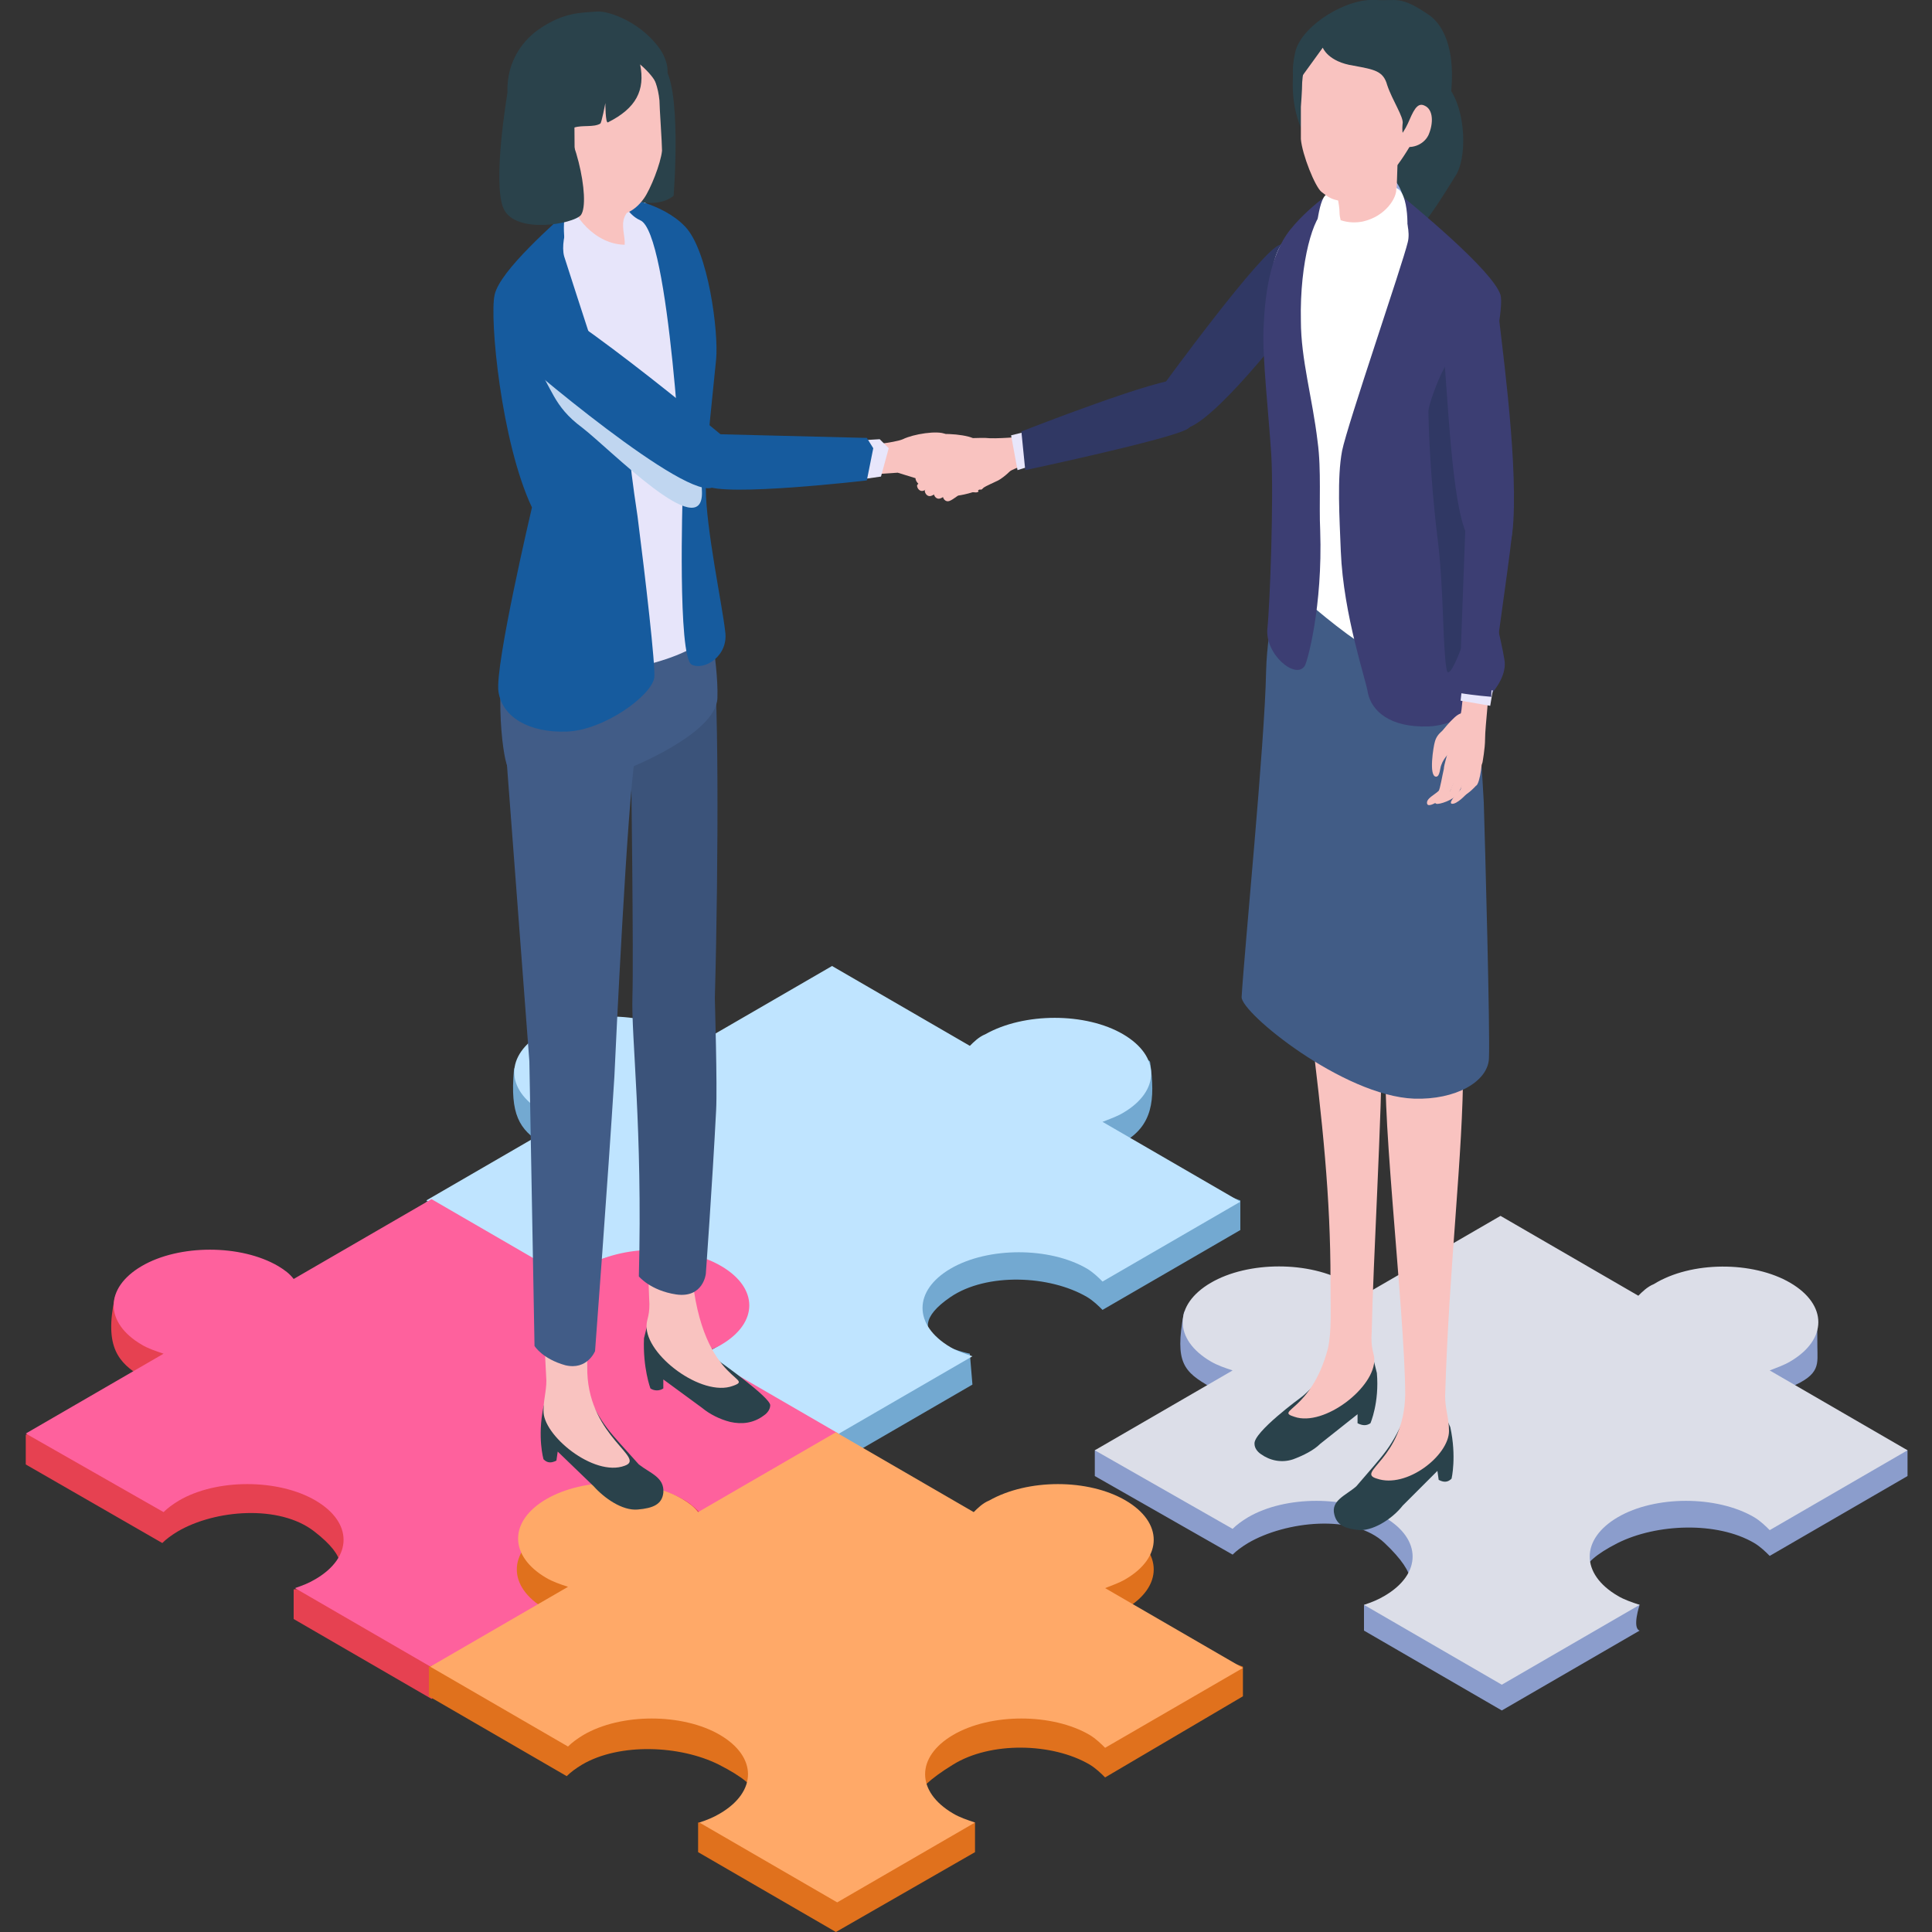
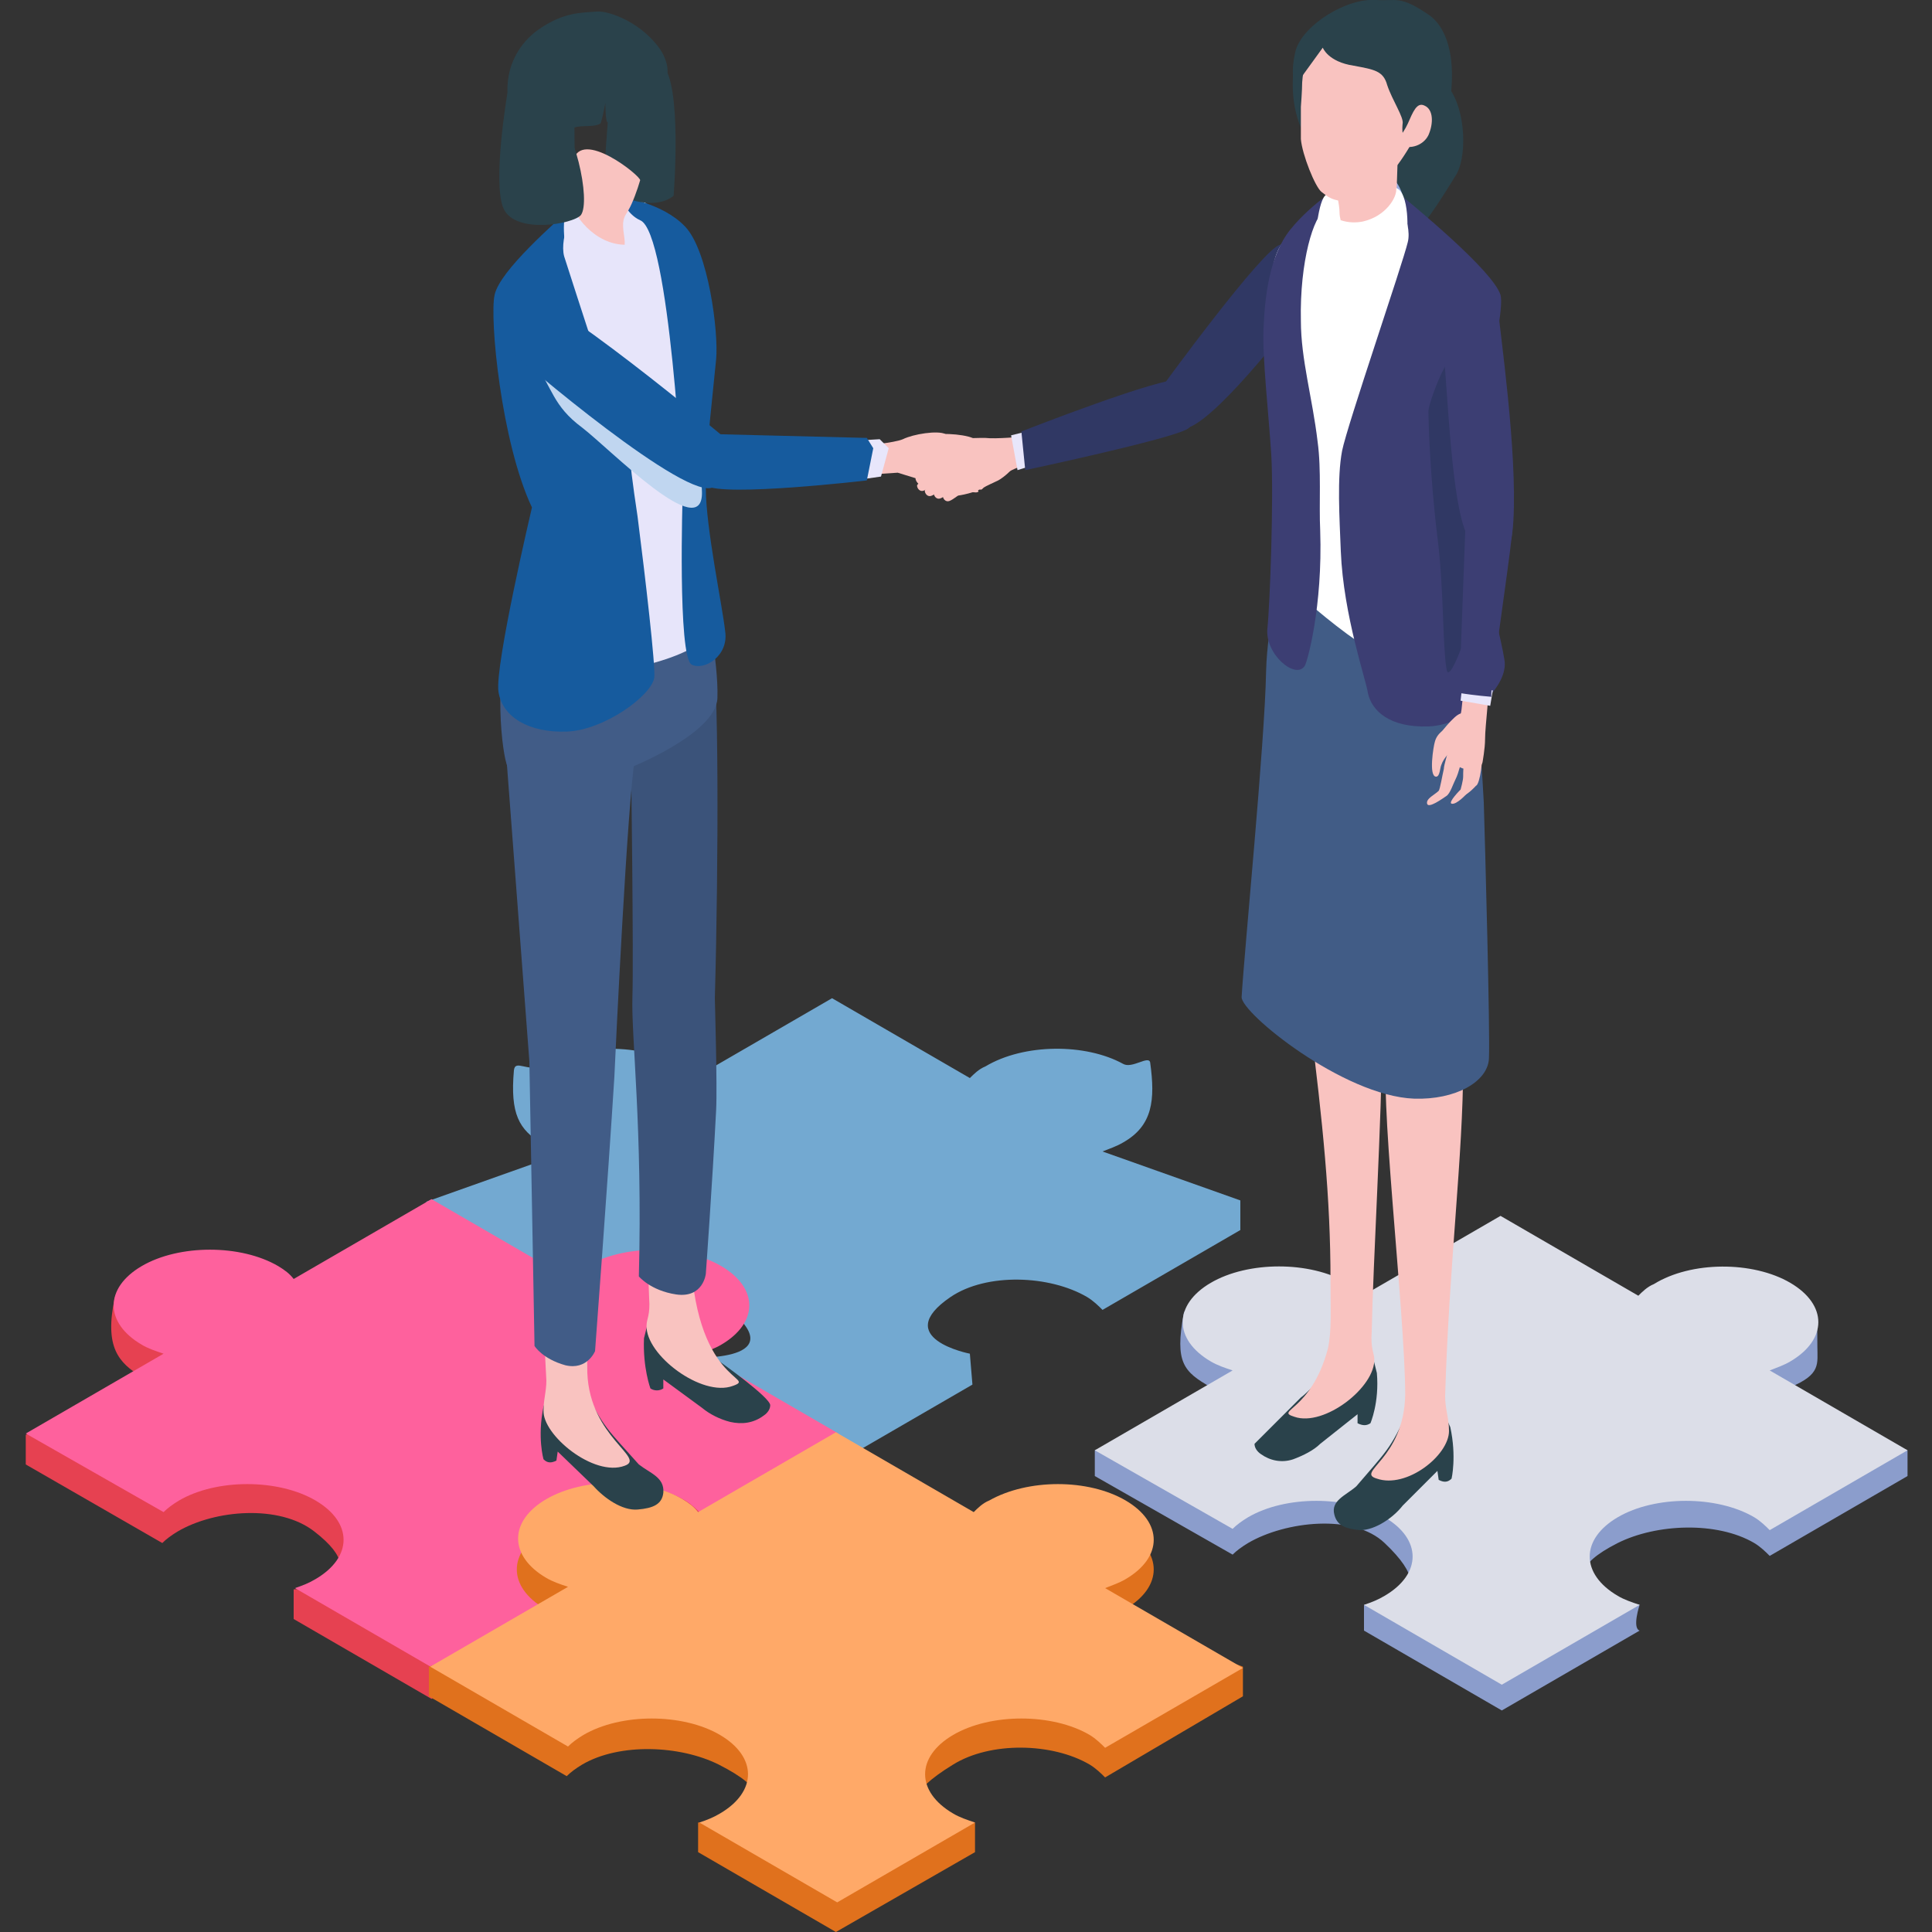
<svg xmlns="http://www.w3.org/2000/svg" version="1.1" id="レイヤー_1" x="0px" y="0px" viewBox="0 0 150 150" style="enable-background:new 0 0 150 150;" xml:space="preserve">
  <rect x="0" y="0" width="150" height="150" fill="#333333" stroke="none" />
  <style type="text/css">
	.st0{fill:none;}
	.st1{fill:#73A9D1;}
	.st2{fill:#BFE4FF;}
	.st3{fill:#E64151;}
	.st4{fill:#FE619D;}
	.st5{fill:#E0711D;}
	.st6{fill:#FFA968;}
	.st7{fill:#8B9DCC;}
	.st8{fill:#DCDEE8;}
	.st9{fill:#2A424B;}
	.st10{fill:#F9C3C0;}
	.st11{fill:#3B537A;}
	.st12{fill:#415C87;}
	.st13{fill:#E7E5FA;}
	.st14{fill:#165B9E;}
	.st15{fill:#C0D6F0;}
	.st16{fill:#E8E6FB;}
	.st17{fill:#303864;}
	.st18{fill:#415C86;}
	.st19{fill:#FFFFFF;}
	.st20{fill:#3C3E73;}
	.st21{fill:#99ACE0;}
</style>
  <g>
    <rect class="st0" width="150" height="150" />
    <g>
      <g>
        <g>
          <path class="st1" d="M87.2,82.6c0.7,0.4,2-0.7,2.1-0.1c0.4,2.9,0.2,4.9-2.1,6.2c-0.5,0.3-1.1,0.5-1.6,0.7l10.7,3.8v2.3      l-10.7,6.2c-0.3-0.3-0.7-0.7-1.2-1c-2.9-1.7-7.8-1.9-10.6,0c-4.7,3.2,1.5,4.4,1.5,4.4l0.2,2.4l-10.7,6.2L54,107.7v-2.3      c0,0,8.4,0.3,1.6-4.5c-2.8-1.9-7.7-1.7-10.6,0c-0.5,0.3-0.9,0.6-1.2,0.9l-10.7-6.2v-2.3l10.7-3.8c-0.6-0.2-1.2-0.4-1.7-0.7      c-1.8-1.1-2.5-2.3-2.2-5.7c0.1-0.9,1.1,0.2,2.2-0.4c2.9-1.7,7.7-1.7,10.6,0c0.5,0.3,0.9,0.6,1.2,1l10.7-6.2l10.7,6.2      c0.3-0.3,0.7-0.7,1.2-0.9C79.5,81,84.3,81,87.2,82.6z" />
-           <path class="st2" d="M87.2,80.3c2.9,1.7,2.9,4.4,0,6.1c-0.5,0.3-1.1,0.5-1.6,0.7l10.7,6.2l-10.7,6.2c-0.3-0.3-0.7-0.7-1.2-1      c-2.9-1.7-7.7-1.7-10.6,0c-2.9,1.7-2.9,4.4,0,6.1c0.5,0.3,1.1,0.5,1.7,0.7l-10.7,6.2L54,105.3c0.6-0.2,1.1-0.4,1.6-0.7      c2.9-1.7,2.9-4.4,0-6.1c-2.9-1.7-7.7-1.7-10.6,0c-0.5,0.3-0.9,0.6-1.2,0.9l-10.7-6.2l10.7-6.2c-0.6-0.2-1.2-0.4-1.7-0.7      c-2.9-1.7-2.9-4.4,0-6.1c2.9-1.7,7.7-1.7,10.6,0c0.5,0.3,0.9,0.6,1.2,1l10.7-6.2l10.7,6.2c0.3-0.3,0.7-0.7,1.2-0.9      C79.5,78.6,84.3,78.6,87.2,80.3z" />
        </g>
        <g>
          <path class="st3" d="M54.3,107.5l10.7,6.2l-10.7,6.2c-0.3-0.3-0.7-0.7-1.2-1c-2.9-1.7-7.7-1.7-10.6,0c-2.9,1.7-2.9,4.4,0,6.1      c0.5,0.3,1.1,0.5,1.7,0.7l-10.7,6.2l-10.7-6.2v-2.3c0,0,6.9-0.4,1.6-4.5c-2.7-2.1-7.7-1.7-10.6,0c-0.5,0.3-0.9,0.6-1.2,0.9      L2,113.7v-2.3l10.7-3.8c-0.6-0.2-1.2-0.4-1.7-0.7c-1.8-1.1-2.9-2.3-2.1-6.1c0.2-0.8,1,0.7,2.1,0c2.9-1.7,7.7-1.7,10.6,0      c0.5,0.3,0.9,0.6,1.2,1l10.7-6.2l10.7,6.2c0.3-0.3,0.7-0.7,1.2-0.9C48.3,99,54.3,107.5,54.3,107.5z" />
          <path class="st4" d="M56,98.3c2.9,1.7,2.9,4.4,0,6.1c-0.5,0.3-1.1,0.5-1.6,0.7l10.7,6.2l-10.7,6.2c-0.3-0.3-0.7-0.7-1.2-1      c-2.9-1.7-7.7-1.7-10.6,0c-2.9,1.7-2.9,4.4,0,6.1c0.5,0.3,1.1,0.5,1.7,0.7l-10.7,6.2l-10.7-6.2c0.6-0.2,1.1-0.4,1.6-0.7      c2.9-1.7,2.9-4.4,0-6.1c-2.9-1.7-7.7-1.7-10.6,0c-0.5,0.3-0.9,0.6-1.2,0.9L2,111.3l10.7-6.2c-0.6-0.2-1.2-0.4-1.7-0.7      c-2.9-1.7-2.9-4.4,0-6.1c2.9-1.7,7.7-1.7,10.6,0c0.5,0.3,0.9,0.6,1.2,1l10.7-6.2l10.7,6.2c0.3-0.3,0.7-0.7,1.2-0.9      C48.3,96.6,53.1,96.6,56,98.3z" />
        </g>
        <g>
          <path class="st5" d="M87.4,118.8c2.9,1.7,2.9,4.4,0,6.1c-0.5,0.3-1.1,0.5-1.6,0.7l10.7,3.8v2.3L85.8,138c-0.3-0.3-0.7-0.7-1.2-1      c-2.9-1.7-7.7-1.8-10.6,0c-7.5,4.6,1.7,4.5,1.7,4.5v2.3L64.9,150l-10.7-6.2v-2.3c0,0,9.1-0.7,1.6-4.5c-3-1.5-7.7-1.7-10.6,0      c-0.5,0.3-0.9,0.6-1.2,0.9l-10.7-6.2v-2.3l10.7-3.8c-0.6-0.2-1.2-0.4-1.7-0.7c-2.9-1.7-2.9-4.4,0-6.1c2.9-1.7,7.7-1.7,10.6,0      c0.5,0.3,0.9,0.6,1.2,1l10.7-6.2l10.7,6.2c0.3-0.3,0.7-0.7,1.2-0.9C79.8,117.1,84.5,117.1,87.4,118.8z" />
          <path class="st6" d="M87.4,116.5c2.9,1.7,2.9,4.4,0,6.1c-0.5,0.3-1.1,0.5-1.6,0.7l10.7,6.2l-10.7,6.2c-0.3-0.3-0.7-0.7-1.2-1      c-2.9-1.7-7.7-1.7-10.6,0c-2.9,1.7-2.9,4.4,0,6.1c0.5,0.3,1.1,0.5,1.7,0.7l-10.7,6.2l-10.7-6.2c0.6-0.2,1.1-0.4,1.6-0.7      c2.9-1.7,2.9-4.4,0-6.1c-2.9-1.7-7.7-1.7-10.6,0c-0.5,0.3-0.9,0.6-1.2,0.9l-10.7-6.2l10.7-6.2c-0.6-0.2-1.2-0.4-1.7-0.7      c-2.9-1.7-2.9-4.4,0-6.1c2.9-1.7,7.7-1.7,10.6,0c0.5,0.3,0.9,0.6,1.2,1l10.7-6.2l10.7,6.2c0.3-0.3,0.7-0.7,1.2-0.9      C79.8,114.8,84.5,114.8,87.4,116.5z" />
        </g>
        <g>
          <path class="st7" d="M139,101.6c0.6,0.3,1.4-0.6,1.7-0.2c0.4,0.4,0.4,1.7,0.4,3.1c0,1.4,0.3,2.2-2.1,3.2      c-0.5,0.3-1.1,0.5-1.6,0.7l10.7,4.2v2l-10.7,6.2c-0.3-0.3-0.7-0.7-1.2-1c-2.9-1.7-7.6-1.5-10.6,0c-6.9,3.5,1.7,4.8,1.7,4.8      s-0.6,1.8,0,2l-10.7,6.2l-10.7-6.2v-2c0,0,7,0.3,1.6-4.8c-2.4-2.3-7.7-1.7-10.6,0c-0.5,0.3-0.9,0.6-1.2,0.9L85,114.6v-2      l10.7-4.2c-0.6-0.2-1.2-0.4-1.7-0.7c-2.1-1.2-2.8-1.9-2.1-5.7c0.1-0.7,1.3,0.1,2.1-0.4c2.9-1.7,7.7-1.7,10.6,0      c0.5,0.3,0.9,0.6,1.2,1l10.7-6.2l10.7,6.2c0.3-0.3,0.7-0.7,1.2-0.9C131.3,99.9,136.1,99.9,139,101.6z" />
          <path class="st8" d="M139,99.6c2.9,1.7,2.9,4.4,0,6.1c-0.5,0.3-1.1,0.5-1.6,0.7l10.7,6.2l-10.7,6.2c-0.3-0.3-0.7-0.7-1.2-1      c-2.9-1.7-7.7-1.7-10.6,0c-2.9,1.7-2.9,4.4,0,6.1c0.5,0.3,1.1,0.5,1.7,0.7l-10.7,6.2l-10.7-6.2c0.6-0.2,1.1-0.4,1.6-0.7      c2.9-1.7,2.9-4.4,0-6.1c-2.9-1.7-7.7-1.7-10.6,0c-0.5,0.3-0.9,0.6-1.2,0.9L85,112.6l10.7-6.2c-0.6-0.2-1.2-0.4-1.7-0.7      c-2.9-1.7-2.9-4.4,0-6.1c2.9-1.7,7.7-1.7,10.6,0c0.5,0.3,0.9,0.6,1.2,1l10.7-6.2l10.7,6.2c0.3-0.3,0.7-0.7,1.2-0.9      C131.3,97.9,136.1,97.9,139,99.6z" />
        </g>
      </g>
      <g>
        <g>
          <g>
            <g>
              <g>
                <g>
                  <path class="st9" d="M56,105.8c0,0-1.3-0.9-3-3.7c-0.9,0-2-0.6-2.7,0.6l-0.3,1.2c-0.1,2.3,0.5,3.9,0.5,3.9          c0.3,0.2,0.7,0.2,1,0l0-0.7l3,2.2c0.6,0.5,1.4,0.9,2.2,1.1c0.9,0.2,1.8,0.1,2.6-0.5c0.3-0.2,0.5-0.5,0.5-0.8          C59.8,108.5,56,105.8,56,105.8z" />
                  <path class="st10" d="M56.9,107.6c-2.4,0.9-6.8-2.4-6.7-4.7c0-0.5,0.3-0.8,0.2-2.1c-0.2-5.4-0.5-13.6-0.5-13.6h3.8          c0,0-0.2,2.9-0.1,9.5C53.8,107.5,58.9,106.9,56.9,107.6z" />
                </g>
                <g>
                  <path class="st11" d="M49,59.5c0,0,5.9-10,6.3-8.8c0.5,1.2,0.5,16.1,0.2,26.8c0,0.2,0.2,6.8,0.1,8.7          c-0.3,5.8-0.8,12.7-0.8,12.7s-0.2,1.9-2.3,1.6c-2-0.3-2.9-1.4-2.9-1.4c0.3-11.5-0.6-18.6-0.5-21.7          C49.2,74.3,49,59.5,49,59.5z" />
                </g>
              </g>
              <g>
                <g>
                  <path class="st9" d="M49.6,113.7c-2.4-2.7-2.8-2.9-4.2-5.9c-1-0.2-2-0.9-2.8,0.2l-0.4,1.2c-0.5,2.4,0,4.1,0,4.1          c0.3,0.3,0.6,0.3,1,0.1l0.1-0.7l2.8,2.7c0.8,0.9,2.2,1.9,3.4,1.8c1.2-0.1,1.9-0.4,2-1.3C51.6,114.7,50.5,114.4,49.6,113.7z" />
                  <path class="st10" d="M48.5,113.8c-2.4,0.9-6.4-2.4-6.3-4.3c0-1,0.3-1.7,0.2-2.7c-0.5-10.4-1.1-18.6-1.1-18.6l4.6-0.6          c0,0-0.4,12.5-0.3,19C45.8,111.6,50.2,113.2,48.5,113.8z" />
                </g>
                <path class="st12" d="M39.3,58.6l1.8,23.8l0.4,22.1c0,0,0.6,1,2.4,1.5c1.7,0.4,2.3-1.1,2.3-1.1s1-13.3,1.5-21.3         c0.1-2.3,1-21.1,1.6-24.8C46.1,57,39.8,55.6,39.3,58.6z" />
              </g>
            </g>
            <path class="st12" d="M39.8,48.4c1.5-4,10.2-3.7,10.2-3.7l4.7,1.5c0,0,1.1,5.1,1,8c-0.1,2.8-7,5.5-7,5.5s-8.8,0.9-9.3-0.2       C39,58.7,38.2,52.4,39.8,48.4z" />
            <path class="st12" d="M40.4,54.4c0,0,5.6-4.6,9.9-5.4c2.7-0.5,4.9,2.1,4.9,3.2C55.2,55,51,55,51,55s-3.2,2.9-5.8,3.7       c-3,0.8-5.5-0.6-5.8-1.1C38.9,56.5,40.4,54.4,40.4,54.4z" />
          </g>
          <path class="st13" d="M40,21.3c1.1-1.3,3.2-4.4,6-6.2c3-1.9,5.3,2,6.1,3.2c0.9,1.1,1.9,3.4,2,4.9c0.3,2.1,0.3,2.4,0.4,5.9      c0,1-1,9-0.9,9.8c0.6,5.3,1.6,7.6,1.7,9.6c0.1,2.1-6.6,3.8-8.9,3.6c-2.3-0.2-5.8-0.6-6.7-1.7c-0.9-1.1,2.4-9.3,2.5-11.3      C42.6,37.1,39.3,22.1,40,21.3z" />
          <g>
            <path class="st14" d="M48.2,15.3c0,0,3.2,0.4,5,2.3c1.8,1.9,2.6,8.2,2.4,10.3c-0.2,2.2-0.8,7-0.8,10c0,3.1,1.3,9.2,1.5,11.1       c0.3,1.9-1.6,3.1-2.6,2.6c-1.1-0.6-0.7-13.2-0.7-13.2s-1-20.4-3.3-21.3C48.6,16.6,48.2,15.3,48.2,15.3z" />
            <path class="st14" d="M38.4,22.9c0.4-1.9,4.7-5.6,6.3-7.1c0,0-1.3,2.6-0.9,4.1c0.5,1.6,5.1,15.7,5.1,15.7s0.2,1.9,0.6,4.5       c0.6,4.7,1.4,11.6,1.3,12.5c-0.2,1.4-3.9,4.1-6.8,4.2c-2.9,0.1-5-1.1-5.3-3.1c-0.3-2,2.6-14.3,2.6-14.3       C38.9,34.3,38,24.7,38.4,22.9z" />
          </g>
          <g>
            <path class="st13" d="M48,15.4c0.7,0.1,2.2,5.7,2.2,5.7c-0.6-0.2-2.2-1.9-2.2-1.9c0-0.2-3.5-1.9-3.4-2.9       C44.6,15.6,47.3,15.3,48,15.4z" />
            <path class="st9" d="M47.6,5.3c0,0,1.8-2,3.8-0.3c1.6,1.4,0.9,10.2,0.9,10.2c-1.5,1.2-4.2,0.2-5.2-0.6       C46.6,14.2,47.6,5.3,47.6,5.3z" />
            <path class="st10" d="M49.7,14c-0.2,0.7-0.6,1.8-0.9,2.3c-0.3,0.5-0.5,0.7-0.4,1.6c0.1,0.8,0.3,1.5-0.4,1.8       c-3.2,1.7-4.7-3.2-3.7-3.9c-0.6-1.6-0.4-0.9,0.2-3.3C45.1,9.9,49.8,13.7,49.7,14z" />
            <path class="st13" d="M44.4,15.6c-0.1,0.8,1.7,3.5,4.3,3.4l0.3,0.6c0,0-3.7,2.7-3.7,2.7s-1.1-1.5-1.3-2.7       C43.7,18.4,43.6,16.2,44.4,15.6z" />
-             <path class="st10" d="M45.1,15.8c0.8,0.5,3.2,2,4.9-0.4c0.5-0.7,1.3-2.7,1.4-3.7c0-0.6-0.2-3.4-0.2-3.9       c-0.4-4.1-4.2-5.2-7.5-3.4c-4.2,2.2-2.9,5.1-1.3,8.1C42.7,13,42.9,14.5,45.1,15.8z" />
            <path class="st9" d="M41.8,2.3c2-1.4,3.4-1.3,4.5-1.4c1-0.1,3.6,0.9,5,3C52.6,6,51.1,7,51.1,7s0.1-0.7-1.4-2       c0.4,2-0.3,3.4-2.5,4.5C47,9.6,47,8,47,8s-0.3,1.6-0.4,1.6c-0.5,0.3-1.4,0.1-2,0.3c0,0,0,3.4,0.1,4.3c0,0-5.2-4.3-5.3-7       C39.3,4.6,40.8,3,41.8,2.3z" />
            <path class="st9" d="M39.4,7.2c0,0,1.8,0.1,3.4,1.2c1.8,1.2,3.1,7.2,2.3,8.3c-0.6,0.7-5.1,1.5-6-0.5       C38.2,14.2,39.4,7.2,39.4,7.2z" />
          </g>
          <g>
            <path class="st15" d="M45.2,33.2c2.2,1.7,9.4,9.1,9.3,5C54.4,31.3,43,26.6,41.2,25.1c-0.7-0.6-1.1,1.2,0.3,3.1       C42.9,30.1,42.9,31.5,45.2,33.2z" />
          </g>
        </g>
        <g>
          <g>
            <g>
              <g>
                <g>
                  <path class="st10" d="M72.2,34c0.3-0.5,2.6-0.3,3.3,0c0.7,0.3,0.4,1.4,0.3,2.1c-0.1,0.7-2.7-0.4-2.9-0.6          C72.5,35.4,71.9,34.5,72.2,34z" />
                  <path class="st10" d="M71.1,37c0.2-0.9,0.8-1.7,1.2-2.3c0.4-0.5,1.5-0.5,2.2-0.6c0.8-0.1,1.4-0.1,2-0.1          c0.8,0.1,2.9-0.1,2.9-0.1l1,1l0,0.9c0,0-1.8,0.6-2,0.8c-0.3,0.3-0.7,0.6-0.9,0.7c-0.4,0.2-0.9,0.4-1.2,0.6          c-1,0.5-2.1,0.6-2.1,0.6C72.4,38.3,70.9,37.7,71.1,37z" />
                </g>
              </g>
              <g>
                <path class="st10" d="M76.9,37.1c-0.4-0.4-1.7-0.8-1.9-0.9c-0.4,0-1,0.1-0.6,0.5c0.3,0.1,1.9,0.9,2.1,0.9         C76.6,37.7,77.3,37.5,76.9,37.1z" />
                <path class="st10" d="M76.4,37.5c-0.2-0.2-0.8-0.3-1-0.4c-0.2-0.1-0.9-0.5-1.1-0.6c-0.4,0-0.4,0.5,0,0.8         c0.3,0.1,1.5,0.6,1.8,0.7C76.2,38.1,76.5,37.8,76.4,37.5z" />
                <path class="st10" d="M75.8,37.9c-0.2-0.1-0.7-0.3-0.9-0.4c-0.2,0-1.4-0.5-1.6-0.6c-0.3,0.1-0.6,0.4-0.2,0.6         c0.2,0.1,2.6,0.9,2.8,0.7C76,38.2,76,38.1,75.8,37.9z" />
                <path class="st10" d="M75.4,35.7c-0.6-0.3-1.2-0.3-1.4-0.5c-0.4-0.3-1-0.3-1.1-0.5c-0.1-0.2,0.6-1,0.5-1         c-0.6-0.3-2.5,0-3.3,0.4c-0.7,0.3-3.1,0.5-3.1,0.5l-0.3,2.3l3-0.2l4.2,1.3L75.4,35.7z" />
                <path class="st10" d="M77.6,36.9c0.1-0.3-0.4-0.4-0.6-0.6c-0.1,0-1.2-0.5-2.3-0.9c0,0-0.3,0.7-0.1,0.8c0.2,0.1,2.4,1,2.5,1         C77.3,37.2,77.5,37.1,77.6,36.9z" />
              </g>
              <path class="st10" d="M74.5,35.1c-0.5,0.2-1,1.2-1.4,1.4c-0.4,0.2-0.2,0.8,0.4,0.6c0.4-0.1,0.8-0.5,1.1-0.8        c0.1-0.1,1.6-0.4,1.6-0.5C77.1,34.1,75,34.9,74.5,35.1z" />
              <path class="st10" d="M72.4,37c-0.2,0-1.2,0.5-1.2,0.7c0,0.2,0.2,0.5,0.5,0.4c0.3-0.1,1-0.6,1-0.6C73,37.3,72.7,37,72.4,37z" />
              <path class="st10" d="M72.9,37.4c-0.1,0-1.1,0.5-1.1,0.7c0,0.2,0.2,0.5,0.5,0.4c0.3-0.1,0.9-0.6,0.9-0.6        C73.4,37.7,73.2,37.4,72.9,37.4z" />
              <path class="st10" d="M73.6,37.6c-0.1,0-1.1,0.5-1.1,0.7c0,0.2,0.2,0.5,0.5,0.4s0.9-0.6,0.9-0.6        C74.1,37.9,73.8,37.6,73.6,37.6z" />
              <path class="st10" d="M74.3,37.8c-0.1,0-1.1,0.5-1.1,0.7c0,0.2,0.2,0.5,0.5,0.4c0.3-0.1,0.9-0.6,0.9-0.6        C74.7,38.1,74.5,37.8,74.3,37.8z" />
            </g>
            <g>
              <polygon class="st16" points="66.6,34.2 68.3,34.1 69,34.8 68.4,37 66.3,37.3       " />
              <path class="st14" d="M67.3,34l-12-0.3c0,0-1.9,3.1-0.5,4c1.4,0.9,12.5-0.4,12.5-0.4l0.5-2.5L67.3,34z" />
              <path class="st14" d="M56.4,34.1c0,0-14.2-11.9-16.4-11.6c-2.2,0.3-1.9,3.3-0.7,4.4c1.2,1.2,14.2,12.2,16.1,10.9        C57.3,36.5,56.4,34.1,56.4,34.1z" />
            </g>
            <polygon class="st16" points="79.7,33.5 78.5,33.8 79,36.5 80.6,36      " />
            <path class="st17" d="M91.7,29.5c-1.2-0.4-12.4,4-12.4,4l0.3,3c0,0,11.3-2.4,12.6-3.2C93.2,32.7,92.9,29.9,91.7,29.5z" />
            <path class="st17" d="M99.4,19c-1.3,0.2-9.3,11.2-9.3,11.2s0,4.1,2.4,2.9c2.5-1.2,8-8.3,8.8-9.5C101.9,22.7,100.7,18.9,99.4,19       z" />
          </g>
          <g>
            <g>
              <g>
                <g>
                  <path class="st9" d="M105.3,115.4c2.3-2.7,2.7-2.9,4-5.9c0.9-0.2,1.9-0.9,2.8,0.2l0.5,1.1c0.5,2.3,0.1,4,0.1,4          c-0.3,0.3-0.6,0.3-1,0.1l-0.1-0.7l-2.7,2.7c-0.7,0.9-2.1,1.9-3.3,1.9c-1.2-0.1-1.8-0.4-2-1.2          C103.3,116.5,104.5,116.1,105.3,115.4z" />
                  <path class="st10" d="M106.9,114.8c2.3,0.8,5.6-1.8,5.6-3.7c0-1-0.3-1.7-0.3-2.7c0.3-10.2,1.4-18.7,1.4-25.7          c0-2-4.9-1.9-5.8-0.6c-0.9,1.3,1.3,19.8,1.3,26.2C109,113.3,105.2,114.3,106.9,114.8z" />
                </g>
                <g>
-                   <path class="st9" d="M101,108.5c0,0,1.3-0.9,2.9-3.6c0.9,0,2-0.6,2.7,0.5l0.3,1.2c0.2,2.3-0.5,3.9-0.5,3.9          c-0.3,0.2-0.6,0.2-1,0l0-0.7l-2.9,2.3c-0.5,0.5-1.3,0.9-2.1,1.2c-0.9,0.3-1.8,0.1-2.5-0.4c-0.3-0.2-0.5-0.5-0.5-0.8          C97.3,111.2,101,108.5,101,108.5z" />
+                   <path class="st9" d="M101,108.5c0,0,1.3-0.9,2.9-3.6c0.9,0,2-0.6,2.7,0.5l0.3,1.2c0.2,2.3-0.5,3.9-0.5,3.9          c-0.3,0.2-0.6,0.2-1,0l0-0.7l-2.9,2.3c-0.5,0.5-1.3,0.9-2.1,1.2c-0.9,0.3-1.8,0.1-2.5-0.4c-0.3-0.2-0.5-0.5-0.5-0.8          z" />
                  <path class="st10" d="M100.5,110c2.3,0.8,6.3-2.3,6.2-4.5c0-0.4-0.3-0.8-0.2-2.1c0.1-5.3,0.8-16.9,0.8-22.9          c0-2-4.7-3.4-5.6-1.3c1,8,1.6,13.8,1.6,20.2c0,2.4,0.1,3.9-0.2,5.3C101.8,109.6,98.9,109.5,100.5,110z" />
                </g>
                <path class="st18" d="M96.4,77.4c0.2-3.5,1.8-19.7,1.9-25.3c0.1-3.8,1.2-7.5,1.3-7.5c3.5,3.4,13.1,2.9,13.1,3.3         c0,0.5,1.5,6.5,1.8,7.4c0.4,1.3,0.6,5.2,0.7,7c0.1,3.2,0.5,18,0.4,19.9c-0.1,1.8-2.6,3.2-5.8,3.1         C104.3,85.1,96.3,78.6,96.4,77.4z" />
              </g>
              <g>
                <path class="st9" d="M109.5,6.8c-1,0.7-2.6,3.7-2.2,5.9c0.2,1.3,0.9,6.2,1.6,6c1.2-0.2,3.2-3.6,4.2-5.2         c0.9-1.7,0.6-5.6-0.9-7C110.7,5.2,110.5,6.1,109.5,6.8z" />
                <path class="st19" d="M114,23.5c-0.6-2.1-2.9-6-4.8-7.6l-4.6-1.2c0,0-3.7,2-5.2,4.4c-1.5,2.5-0.6,9.4-0.2,11.9         c0.4,2.5,0.6,14.2,0.6,14.2s7.1,6.8,10.3,6.7c3.3-0.1,3.1-9.1,3-15.1C112.9,31.2,114.3,24.6,114,23.5z" />
                <g>
                  <path class="st20" d="M104.3,14.3c0,0-2.4,1.4-4.1,3.5c-1.7,2.1-2,5.4-2.1,7.7c-0.1,2.3,0.4,6.6,0.6,9.8          c0.2,3.3-0.1,11.6-0.3,13.5c-0.2,2,2.2,4,2.9,2.9c0.2-0.3,1.4-4.6,1.2-10.5c-0.1-2.1,0.1-4.7-0.2-6.9          c-0.4-3.4-1.3-6.4-1.3-9.4c-0.1-4.6,1-8.2,1.9-8.6C104.1,15.8,104.3,14.3,104.3,14.3z" />
                  <path class="st20" d="M116.5,22.9c-0.6-1.9-6.7-6.9-8.4-8.3c0,0,1.6,2.6,1.2,4.2c-0.4,1.7-4.7,14.2-5.1,16.2          c-0.4,2.1-0.2,5.2-0.1,7.8c0.2,5,2,10.1,2.1,11c0.3,1.4,1.7,2.7,4.7,2.6c3-0.1,6.3-3.1,5.9-5.2c-0.5-3.1-3.4-13.5-3.4-13.5          S117,24.8,116.5,22.9z" />
                </g>
                <g>
                  <path class="st19" d="M103,15.1c-0.7,0.3-0.9,3.8-0.9,3.8l3.3,1c0,0,2.2-3.5,1.9-4.5C107.1,14.7,103.8,14.8,103,15.1z" />
                  <path class="st21" d="M107.8,13.6c-1.7-1-2.7,0.3-2.7,0.3c0.2,0,4,3.9,4,3.9S109.5,14.6,107.8,13.6z" />
                  <g>
                    <path class="st9" d="M100.5,4.9c0.2-1.5,8.6-2.1,8.6-2.1s0.5,8.1-0.1,8.6c-1.1,1.1-4.6,1.7-6.5,0.4           C101.5,11.4,99.9,8.8,100.5,4.9z" />
                    <path class="st10" d="M103.6,14c0.1,0.8,0.4,1.8,0.4,2.5c0,0.4,0.2,1,0.2,1c1.7,0.1,3,0,4.2-1.7l0.1-3           C108.5,12.7,103.6,13.6,103.6,14z" />
                    <path class="st10" d="M104.1,15.6c-0.7-0.1-1-0.3-1.5-0.7c-0.5-0.4-1.5-2.9-1.6-4.1c0-0.7,0-2.5,0-2.5s0.1-1.3,0.1-1.9           c0.3-4.7,4.7-6,8.5-4c4.8,2.5,1.7,5.4-0.1,8.9c-0.3,0.5-1.1,1.8-1.7,2.3C107.4,14.2,104.7,15.6,104.1,15.6z" />
                    <path class="st9" d="M111,1.2c-2.3-1.6-2.6-1.1-4.1-1.2c-2.3-0.2-5.7,1.9-6.3,3.9c-0.5,2,0,2.7,0,2.7l2.1-2.9           c0,0,0.4,1.1,2.4,1.4c1.6,0.3,2.3,0.4,2.6,1.5c0.4,1.2,1.3,2.5,1.2,3c0,0-0.3,2.1,1.3,1.5c1.2-0.4,2.5-3.1,2.5-4.4           C112.9,3.8,112.1,2,111,1.2z" />
                    <path class="st10" d="M109.3,9.6c-0.4,0.9-1.1,1.4-0.5,1.7c0.7,0.3,1.7,0,2.1-0.8c0.4-0.9,0.4-2-0.3-2.3           C110,7.9,109.7,8.7,109.3,9.6z" />
                  </g>
                  <path class="st19" d="M108.4,14.6c0.1,0.7-0.8,2.2-2.6,2.6c-0.5,0.1-1.1,0.1-1.7-0.1l-0.2,0.6c0,0,3.8,4.2,3.8,4.2          s1.1-2.1,1.4-3C109.4,18.1,109.4,14.9,108.4,14.6z" />
                </g>
              </g>
              <path class="st17" d="M113,27.8c-0.5-0.7-2,3.2-2.1,4.1c0,0.5,0.1,4.9,0.7,9.8c0.5,3.9,0.4,8.4,0.7,10.2        c0.2,1.8,2.5-5.1,2.7-7C115.7,39.5,113.5,28.5,113,27.8z" />
              <g>
                <g>
                  <g>
                    <path class="st10" d="M112.1,59.7c-0.1,0.4-0.3,1.6-0.4,1.7c-0.3,0.3-1,0.6-0.9,1c0.1,0.4,1.2-0.4,1.5-0.6           c0.3-0.2,0.5-0.9,0.8-1.5c0.1-0.2,0.3-1,0.4-1.2c0.1-0.4-0.7-1-1.1-0.7C112.4,58.5,112.1,59.4,112.1,59.7z" />
                    <path class="st10" d="M111.7,57.1c0,0,1.2-1.6,1.7-1.7c0.1,0,0.2-2.1,0.3-2.1c0.3,0,1.6-0.3,1.8-0.1           c0.2,0.3-0.2,3.1-0.2,4.2c0,0.7-0.2,1.8-0.2,1.8s-0.2,0.6-0.6,0.6c-0.3,0-0.6,0-0.8-0.1c-0.8-0.2-1.5-1.1-1.7-1.9           C111.9,57.2,111.7,57.1,111.7,57.1z" />
-                     <path class="st10" d="M114.1,59.5c-0.2,0.7-0.6,1.6-0.9,2.1c-0.3,0.5-1.5,0.9-1.7,0.8c-0.2-0.1-0.1-0.3,0.1-0.4           c0.3-0.2,1-0.6,1-0.6s0.1-0.3,0.2-0.5c0.2-0.6,0.3-2.1,0.9-2.2C114.2,58.8,114.3,59.2,114.1,59.5z" />
                    <path class="st10" d="M114.5,59c0.2,0.5-0.4,2.6-0.6,2.6c0,0-0.8,0.9-1.2,0.8c-0.3-0.1,0.7-1.1,0.7-1.1s0.2-0.7,0.2-1           c0-0.4,0-0.7,0.1-1C113.9,58.9,114.3,58.8,114.5,59z" />
                    <path class="st10" d="M115,58.3c0.2,0.5-0.1,2.6-0.4,2.7c0,0-0.8,0.9-1.2,0.8c-0.3-0.1,0.7-1.1,0.7-1.1s0.2-0.7,0.2-1           c0-0.4,0-0.7,0.1-1C114.6,58.2,114.8,58.1,115,58.3z" />
                    <path class="st10" d="M113.2,56.3c-0.8,0.1-1.6,0.5-1.8,1.3c-0.1,0.3-0.5,2.7,0.1,2.7c0.3,0,0.3-0.7,0.4-0.9           c0.2-0.6,0.7-1,1.1-1.5C113.6,57.4,113.5,57,113.2,56.3z" />
                  </g>
                </g>
                <path class="st16" d="M113.5,53.5l-0.1,0.9c1.2,0.2,2.3,0.4,2.3,0.4l0.2-1.2L113.5,53.5z" />
                <path class="st20" d="M113.8,40.2c-0.1,2.4-0.5,13.6-0.5,13.6c1.2,0.2,2.5,0.3,2.5,0.3c-0.2,0,1.3-9.8,1.6-12.7         C117.8,38.3,114,37.8,113.8,40.2z" />
              </g>
              <path class="st20" d="M111.9,25.7c0.4,2.3,0.6,11,1.6,14.7c1,3.7,3.7,5.4,4,0c0.3-5.4-1-14.3-1.3-17.3        C115.8,20.3,111.5,23.4,111.9,25.7z" />
            </g>
          </g>
        </g>
      </g>
    </g>
  </g>
  <g>
</g>
  <g>
</g>
  <g>
</g>
  <g>
</g>
  <g>
</g>
  <g>
</g>
  <g>
</g>
  <g>
</g>
  <g>
</g>
  <g>
</g>
  <g>
</g>
  <g>
</g>
  <g>
</g>
  <g>
</g>
  <g>
</g>
</svg>